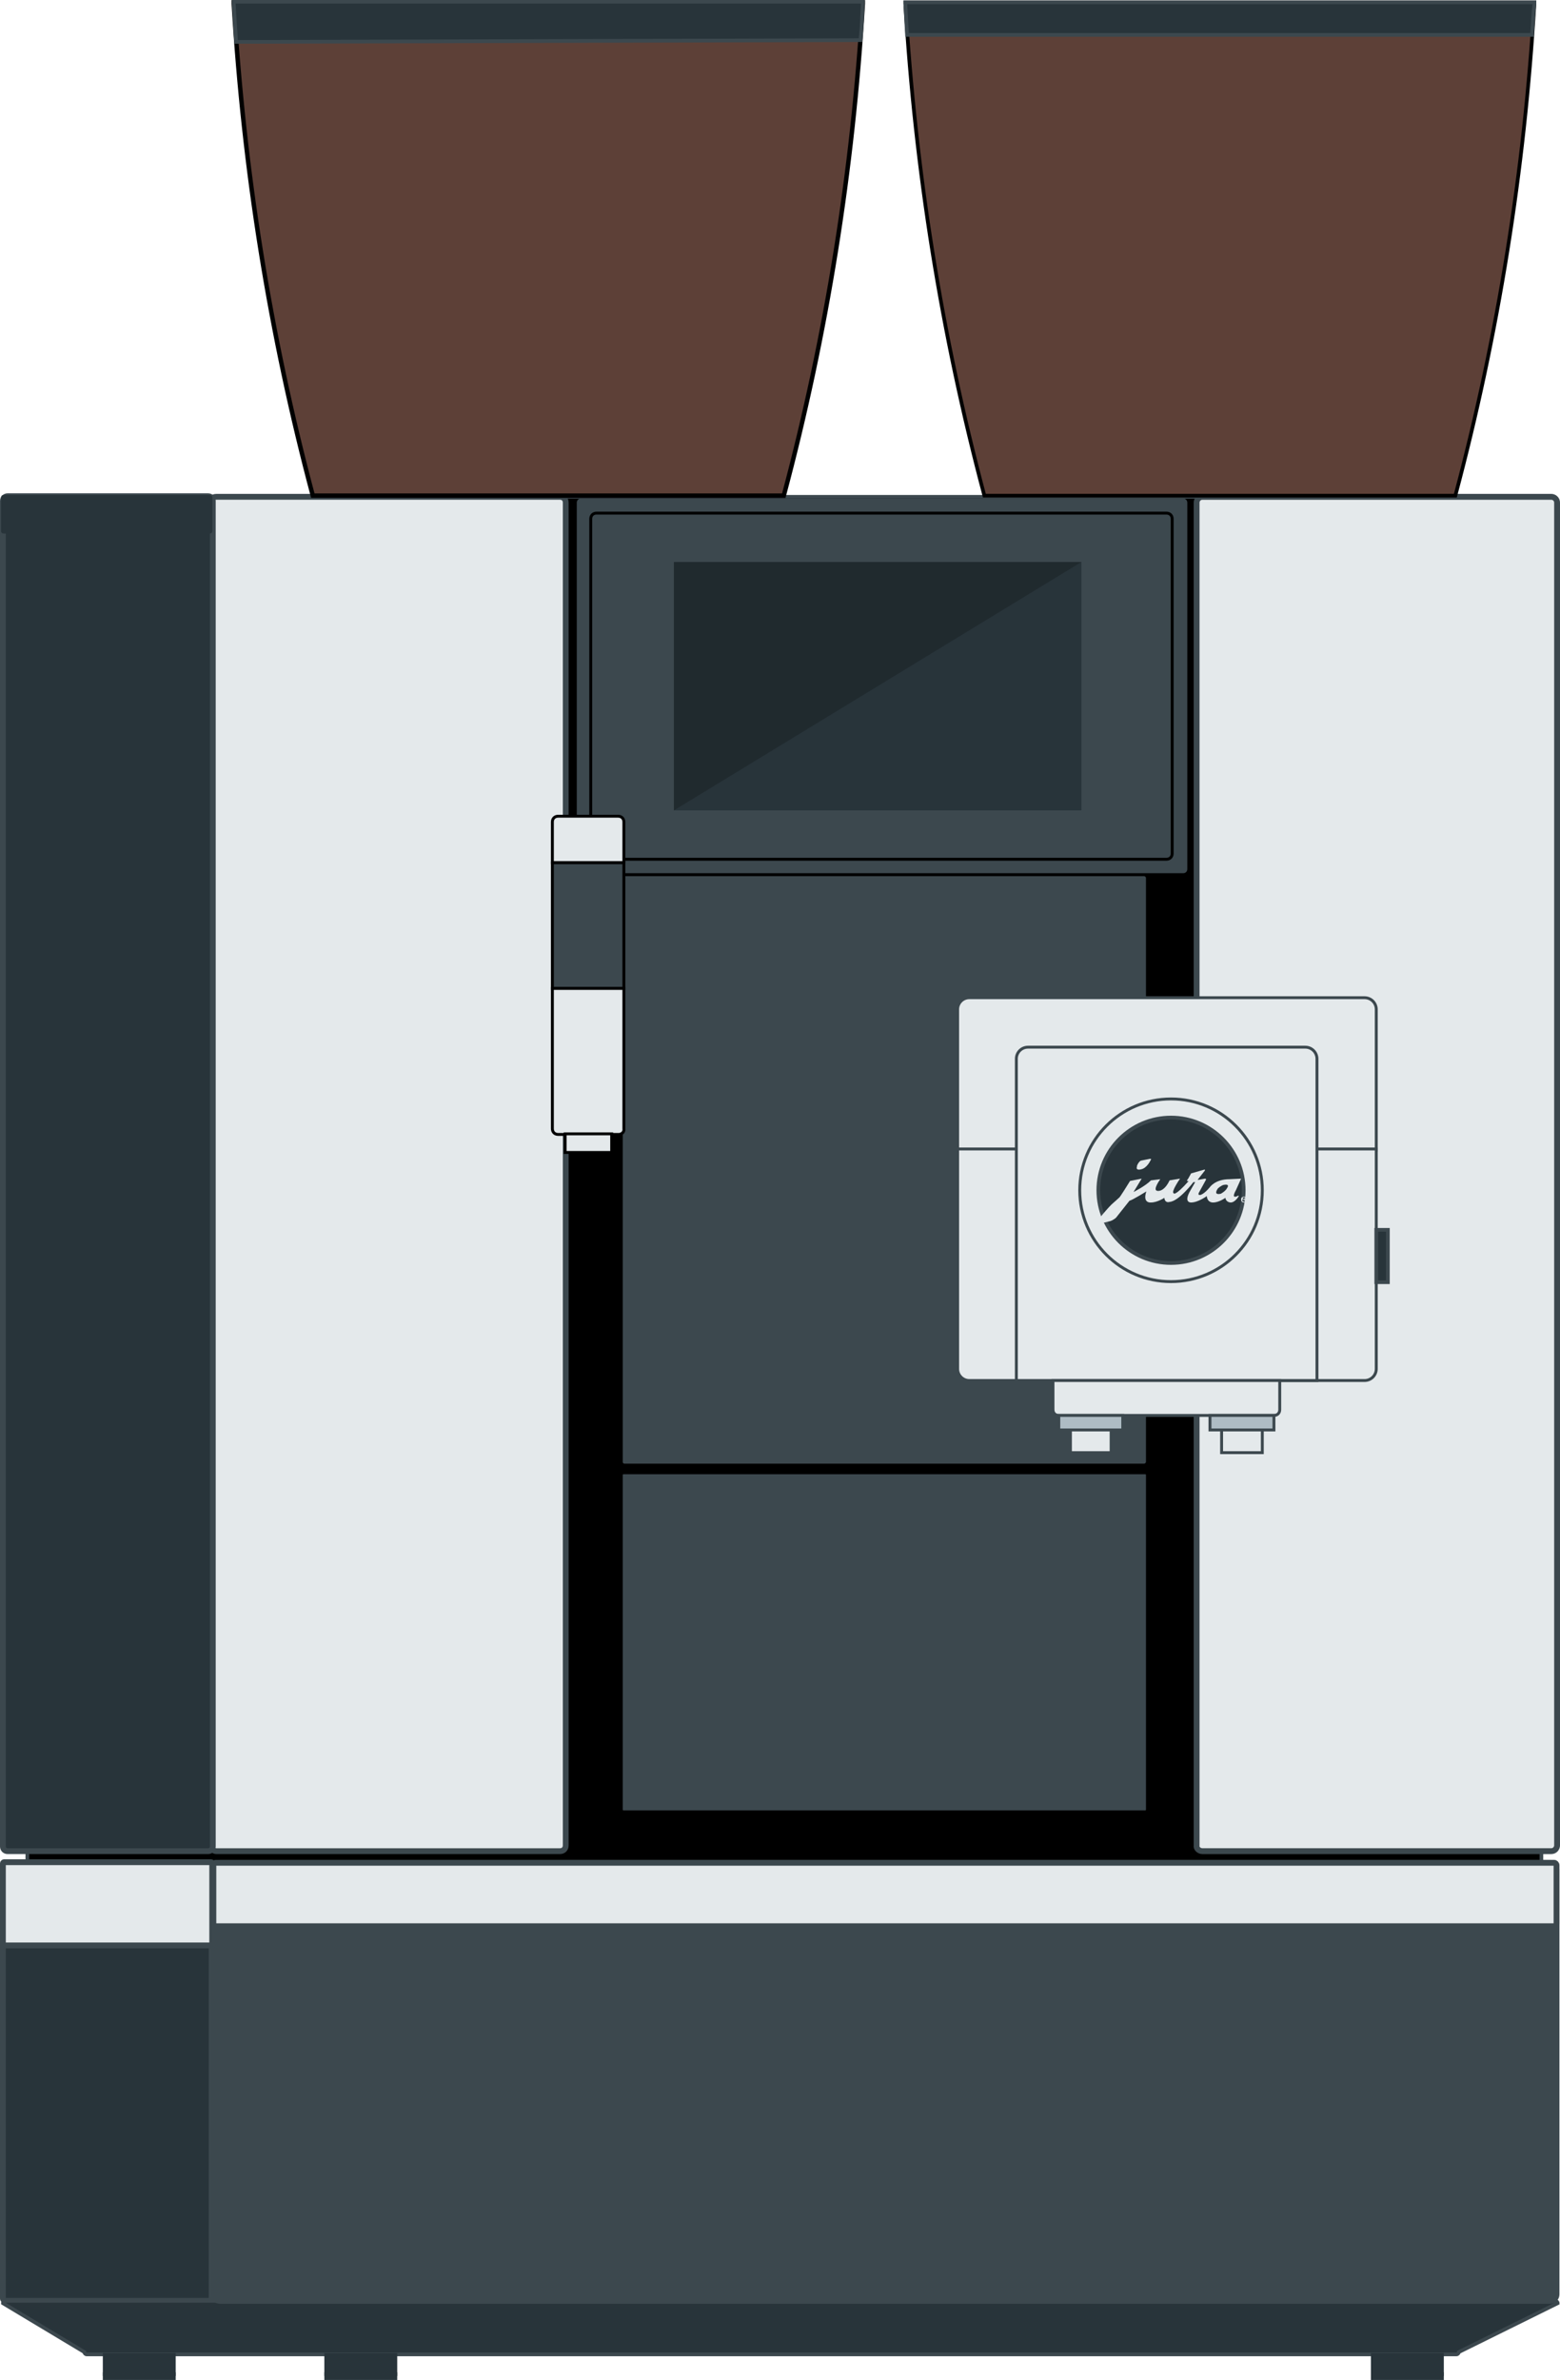
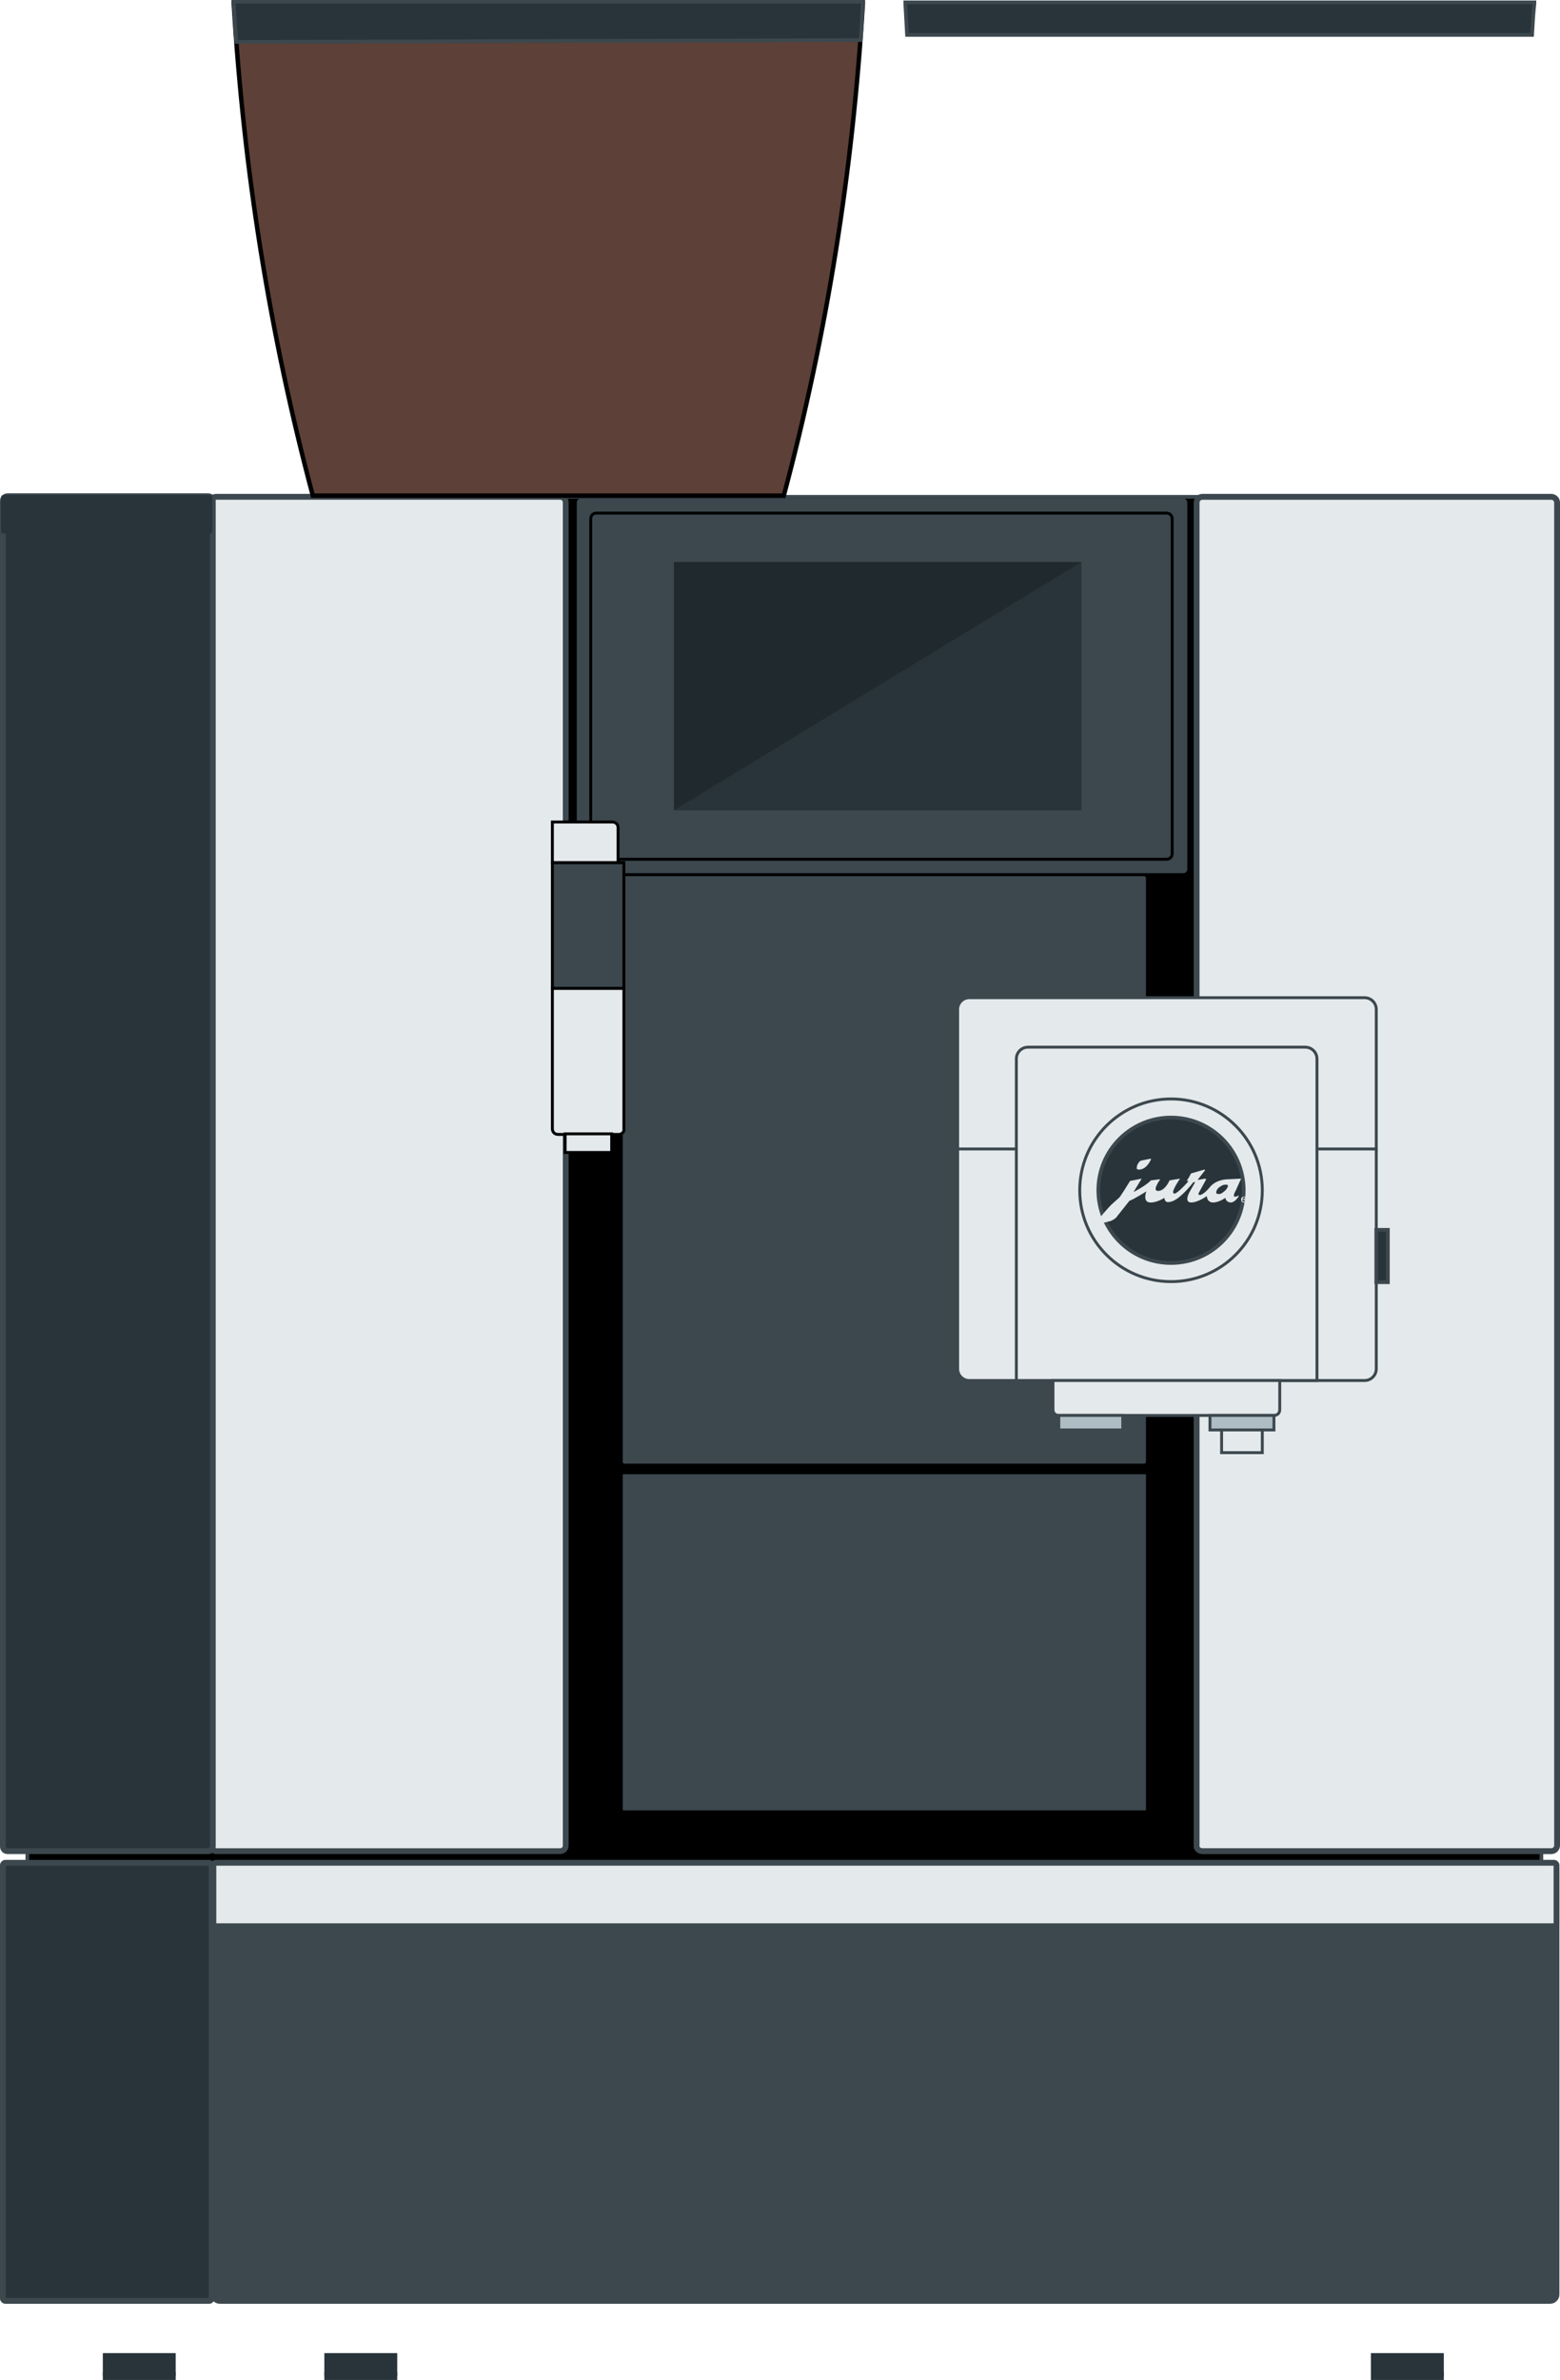
<svg xmlns="http://www.w3.org/2000/svg" version="1.1" id="Ebene_1" x="0px" y="0px" viewBox="0 0 268.3 409.1" style="enable-background:new 0 0 268.3 409.1;" xml:space="preserve">
  <style type="text/css">
	.st0{stroke:#3C484E;stroke-width:0.635;stroke-miterlimit:10;}
	.st1{fill:#E4E9EB;stroke:#3C484E;stroke-width:1.007;stroke-miterlimit:10;}
	.st2{fill:#3C484E;stroke:#000000;stroke-width:1.015;stroke-miterlimit:10;}
	.st3{fill:#3C484E;stroke:#000000;stroke-width:1.018;stroke-miterlimit:10;}
	.st4{fill:#3C484E;}
	.st5{fill:#E4E9EB;stroke:#3C484E;stroke-miterlimit:10;}
	.st6{fill:#28343A;stroke:#3C484E;stroke-miterlimit:10;}
	.st7{fill:#28343A;stroke:#3C484E;stroke-width:0.635;stroke-miterlimit:10;}
	.st8{fill:#5D4037;stroke:#000000;stroke-width:0.635;stroke-miterlimit:10;}
	.st9{fill:#5D4037;stroke:#000000;stroke-width:0.762;stroke-miterlimit:10;}
	.st10{fill:#28343A;stroke:#28343A;stroke-width:0.635;stroke-miterlimit:10;}
	.st11{fill:#3C484E;stroke:#3C484E;stroke-miterlimit:10;}
	.st12{fill:#28343A;stroke:#28343A;stroke-width:0.633;stroke-miterlimit:10;}
	.st13{fill:none;stroke:#000000;stroke-width:0.5;stroke-miterlimit:10;}
	.st14{fill:#28343A;}
	.st15{opacity:0.2;}
	.st16{fill:#E4E9EB;stroke:#000000;stroke-width:0.5;stroke-miterlimit:10;}
	.st17{fill:#3C484E;stroke:#000000;stroke-width:0.5;stroke-miterlimit:10;}
	.st18{fill:#E4E9EB;stroke:#3C484E;stroke-width:0.5;stroke-miterlimit:10;}
	.st19{fill:#AEBCC4;stroke:#3C484E;stroke-width:0.5;stroke-miterlimit:10;}
	.st20{fill:#E4E9EB;}
</style>
  <g>
    <rect x="4.7" y="85.4" class="st0" width="260.4" height="260.4" />
    <path class="st1" d="M206.8,318.2h60c0.6,0,1-0.5,1-1V86.4c0-0.6-0.5-1-1-1h-60c-0.6,0-1,0.5-1,1v230.8   C205.7,317.7,206.2,318.2,206.8,318.2z" />
    <path class="st2" d="M107.2,311.7H197c0.3,0,0.6-0.3,0.6-0.6v-57.6c0-0.3-0.3-0.6-0.6-0.6h-89.8c-0.3,0-0.6,0.3-0.6,0.6v57.6   C106.6,311.4,106.9,311.7,107.2,311.7z" />
    <path class="st3" d="M107.4,252.1h89.4c0.4,0,0.8-0.4,0.8-0.8V150.9c0-0.4-0.4-0.8-0.8-0.8h-89.4c-0.4,0-0.8,0.4-0.8,0.8v100.4   C106.6,251.8,107,252.1,107.4,252.1z" />
    <path class="st4" d="M99.9,150.1h103.6c0.4,0,0.7-0.3,0.7-0.7v-63c0-0.4-0.3-0.7-0.7-0.7H99.9c-0.4,0-0.7,0.3-0.7,0.7v63   C99.2,149.8,99.5,150.1,99.9,150.1z" />
    <path class="st5" d="M37.2,318.2h59.1c0.6,0,1-0.4,1-1V86.4c0-0.6-0.4-1-1-1H37.2c-0.6,0-1,0.4-1,1v230.8   C36.2,317.7,36.7,318.2,37.2,318.2z" />
    <path class="st6" d="M1.3,318.2h34.5c0.4,0,0.8-0.3,0.8-0.8V86.1c0-0.4-0.3-0.8-0.8-0.8H1.3c-0.4,0-0.8,0.3-0.8,0.8v231.3   C0.5,317.8,0.8,318.2,1.3,318.2z" />
    <path class="st6" d="M0.9,395.5h35.1c0.2,0,0.4-0.2,0.4-0.4v-74.5c0-0.2-0.2-0.4-0.4-0.4H0.9c-0.2,0-0.4,0.2-0.4,0.4v74.5   C0.5,395.3,0.7,395.5,0.9,395.5z" />
-     <path class="st7" d="M0.9,395.5h266.6c0.2,0,0.4,0.2,0.4,0.4l-17,8.4c0,0.2-0.2,0.4-0.4,0.4H14.9c-0.2,0-0.4-0.2-0.4-0.4l-14-8.4   C0.5,395.7,0.7,395.5,0.9,395.5z" />
    <g id="LINE_985_">
-       <path class="st8" d="M250.3,85.2c7.4-27.7,11.9-56,13.6-84.6l0-0.2H155.7l0,0.2c1.7,28.6,6.2,56.9,13.6,84.6H250.3z" />
-     </g>
+       </g>
    <g id="LINE_40_">
      <path class="st9" d="M134.8,85.2c7.4-27.7,11.9-56,13.6-84.6l0-0.2H40.2l0,0.2c1.7,28.6,6.2,56.9,13.6,84.6H134.8z" />
    </g>
    <g>
      <rect x="18" y="404.8" class="st10" width="11.9" height="3.3" />
      <rect x="18" y="408.1" class="st10" width="11.9" height="0.7" />
    </g>
    <g>
      <rect x="56.1" y="404.8" class="st10" width="11.9" height="3.3" />
      <rect x="56.1" y="408.1" class="st10" width="11.9" height="0.7" />
    </g>
    <g>
      <rect x="236.1" y="404.8" class="st10" width="11.9" height="3.3" />
      <rect x="236.1" y="408.1" class="st10" width="11.9" height="0.7" />
    </g>
    <path class="st11" d="M266.6,395.5H37.8c-0.6,0-1.1-0.5-1.1-1.1v-73.1c0-0.6,0.5-1.1,1.1-1.1h228.8c0.6,0,1.1,0.5,1.1,1.1v73.1   C267.7,395,267.2,395.5,266.6,395.5z" />
    <path class="st12" d="M0.6,91.4h35.5c0.1,0,0.1-0.1,0.1-0.1v-5.8c0-0.1-0.1-0.1-0.1-0.1H0.6c-0.1,0-0.1,0.1-0.1,0.1v5.8   C0.5,91.4,0.6,91.4,0.6,91.4z" />
    <path class="st5" d="M267.3,331.1H37.1c-0.2,0-0.4-0.2-0.4-0.4v-10.1c0-0.2,0.2-0.4,0.4-0.4h230.2c0.2,0,0.4,0.2,0.4,0.4v10.1   C267.7,331,267.6,331.1,267.3,331.1z" />
-     <path class="st5" d="M0.7,334.4h35.6c0.1,0,0.2-0.1,0.2-0.2v-13.9c0-0.1-0.1-0.2-0.2-0.2H0.7c-0.1,0-0.2,0.1-0.2,0.2v13.9   C0.5,334.3,0.6,334.4,0.7,334.4z" />
    <path class="st13" d="M102.6,147.7h98c0.6,0,1-0.4,1-1V89.2c0-0.6-0.4-1-1-1h-98c-0.6,0-1,0.4-1,1v57.4   C101.6,147.2,102,147.7,102.6,147.7z" />
    <g>
      <g id="LINE_42_">
        <polyline class="st14" points="186,139.3 115.9,139.3 115.9,96.6 186,96.6 186,139.3 186,139.3 115.9,139.3 115.9,139.3    " />
      </g>
      <g id="LINE_41_" class="st15">
        <polyline points="115.9,139.3 115.9,96.6 186,96.6 115.9,139.3 115.9,139.3    " />
      </g>
    </g>
    <g>
-       <path class="st16" d="M107.4,148.3H95v-7c0-0.6,0.4-1,1-1h10.3c0.6,0,1,0.4,1,1V148.3z" />
+       <path class="st16" d="M107.4,148.3H95v-7h10.3c0.6,0,1,0.4,1,1V148.3z" />
      <rect x="95" y="148.3" class="st17" width="12.3" height="21.6" />
      <path class="st16" d="M106.4,195H96c-0.6,0-1-0.4-1-1v-24.1h12.3V194C107.4,194.6,106.9,195,106.4,195z" />
      <rect x="97.2" y="194.9" class="st16" width="8" height="3.2" />
    </g>
    <path class="st18" d="M236.7,197.7h-72v-24.2c0-1.1,0.9-2,2-2h68c1.1,0,2,0.9,2,2V197.7z" />
    <path class="st18" d="M234.7,237.3h-68c-1.1,0-2-0.9-2-2v-37.8h72v37.8C236.7,236.4,235.8,237.3,234.7,237.3z" />
    <path class="st18" d="M226.5,237.3h-51.7V182c0-1.1,0.9-2,2-2h47.7c1.1,0,2,0.9,2,2V237.3z" />
    <path class="st18" d="M220.1,237.3h-39v5c0,0.6,0.4,1,1,1h37c0.6,0,1-0.4,1-1V237.3z" />
    <g>
      <rect x="182.1" y="243.3" class="st19" width="11" height="2.5" />
-       <rect x="184.1" y="245.8" class="st18" width="7" height="3.9" />
    </g>
    <g>
      <rect x="208.1" y="243.3" class="st19" width="11" height="2.5" />
      <rect x="210.1" y="245.8" class="st18" width="7" height="3.9" />
    </g>
    <circle class="st18" cx="201.4" cy="204.6" r="15.7" />
    <circle class="st7" cx="201.4" cy="204.6" r="12.5" />
    <g id="layer1" transform="translate(254.921,753.316)">
      <g id="g2511" transform="translate(35.433,35.482)">
        <path id="path3161" class="st20" d="M-77.9-583.1c-0.6,0.1,0.1-1.1,0.1-1.1l0.9-2l-2,0.1c-2.5,0-3.4,1.4-3.4,1.4     c-1,1.2-1.6,1.3-1.6,1.3c-0.6,0.1-0.2-0.5-0.2-0.5l1.1-2c0.2-0.3-0.1-0.3-0.1-0.3l-1.1,0.2c-0.3,0-0.1-0.1-0.1-0.1l1.1-1.4     c0.3-0.4-0.2-0.2-0.2-0.2l-2.1,0.6l-0.5,0.9c-0.5,0.6,0.1,0.4,0.1,0.4c-2.5,2.8-2.6,2.1-2.6,2.1c-0.5-0.2,1.1-2.5,1.1-2.5     l-1.8,0.3c-1,2.1-2.1,1.8-2.1,1.8c-0.9-0.1,0.5-2,0.5-2l-1.6,0.2c-1,1-3,2-3,2l1.4-2.3l-2,0.4l-1,1.6c-0.5,0.8-0.8,1.2-0.8,1.2     c-0.2,0.2-1,0.9-1,0.9c-0.9,0.7-3.1,3.5-3.1,3.5c-0.5,0.6,0.9,0.1,0.9,0.1l1.6-0.4c0.6-0.2,1-0.6,1-0.6l2.3-2.9     c0.5-0.1,2.9-1.6,2.9-1.6c-0.7,2.1,0.8,1.9,0.8,1.9c1.1,0,2.3-0.8,2.3-0.8c0.1,1,0.9,0.7,0.9,0.7c1.6-0.1,4.1-3.4,4.1-3.4l0.3,0     l-0.8,1.4c-1.3,2.2,0.1,2.1,0.1,2.1c1.2,0,2.7-1.1,2.7-1.1c0.1,1.2,1.1,1.1,1.1,1.1c1,0,2.1-0.8,2.1-0.8c0.1,0.8,0.9,0.8,0.9,0.8     c0.8,0,1.4-1.1,1.4-1.1l-0.1-0.1C-77.6-583.1-77.9-583.1-77.9-583.1z M-79.3-584.6c-0.3,0.6-1.1,1-1.1,1     c-1.4,0.3-0.5-0.9-0.5-0.9c0.4-0.4,0.9-0.6,0.9-0.6C-78.7-585.4-79.3-584.6-79.3-584.6" />
        <path id="path3171" class="st20" d="M-94.1-589.3l1.5-0.3c0,0,0.4-0.1,0.1,0.3c0,0-0.6,1.3-1.6,1.5c0,0-1,0.3-0.7-0.5     C-94.9-588.3-94.5-589.2-94.1-589.3" />
        <path id="path3173" class="st20" d="M-76.9-582.6c0,0.3,0.2,0.5,0.5,0.5c0.3,0,0.5-0.2,0.5-0.5c0-0.3-0.2-0.5-0.5-0.5     C-76.7-583.1-76.9-582.9-76.9-582.6z M-76.8-582.6c0-0.2,0.2-0.4,0.4-0.4c0.2,0,0.4,0.2,0.4,0.4c0,0.2-0.2,0.4-0.4,0.4     C-76.6-582.3-76.8-582.4-76.8-582.6" />
        <path id="path3175" class="st20" d="M-76.6-582.9h0.2c0,0,0.1,0,0.1,0c0,0,0.1,0.1,0.1,0.1c0,0,0,0.1,0,0.1c0,0,0,0-0.1,0.1     c0,0,0,0,0,0c0,0,0,0,0,0.1l0,0.1c0,0,0,0,0,0c0,0,0,0,0,0v0h-0.1c0,0,0,0,0,0c0,0,0,0,0,0l0-0.1c0,0,0-0.1,0-0.1c0,0,0,0-0.1,0     h-0.2v0.2h-0.1V-582.9z M-76.4-582.7C-76.4-582.7-76.4-582.7-76.4-582.7c0.1,0,0.1-0.1,0.1-0.1c0,0,0-0.1,0-0.1c0,0,0,0-0.1,0     h-0.2v0.2H-76.4" />
      </g>
    </g>
    <rect x="236.7" y="211.4" class="st7" width="2" height="9" />
    <g id="LINE_44_">
      <path class="st7" d="M263.5,6c0.1-1.8,0.2-3.6,0.4-5.4l0-0.2H155.7l0,0.2c0.1,1.8,0.2,3.6,0.3,5.4L263.5,6z" />
    </g>
    <g id="LINE_43_">
      <path class="st7" d="M148,6.9c0.2-2.1,0.3-4.2,0.4-6.4l0-0.2H40.2l0,0.2c0.1,2.2,0.3,4.5,0.4,6.7L148,6.9z" />
    </g>
  </g>
</svg>